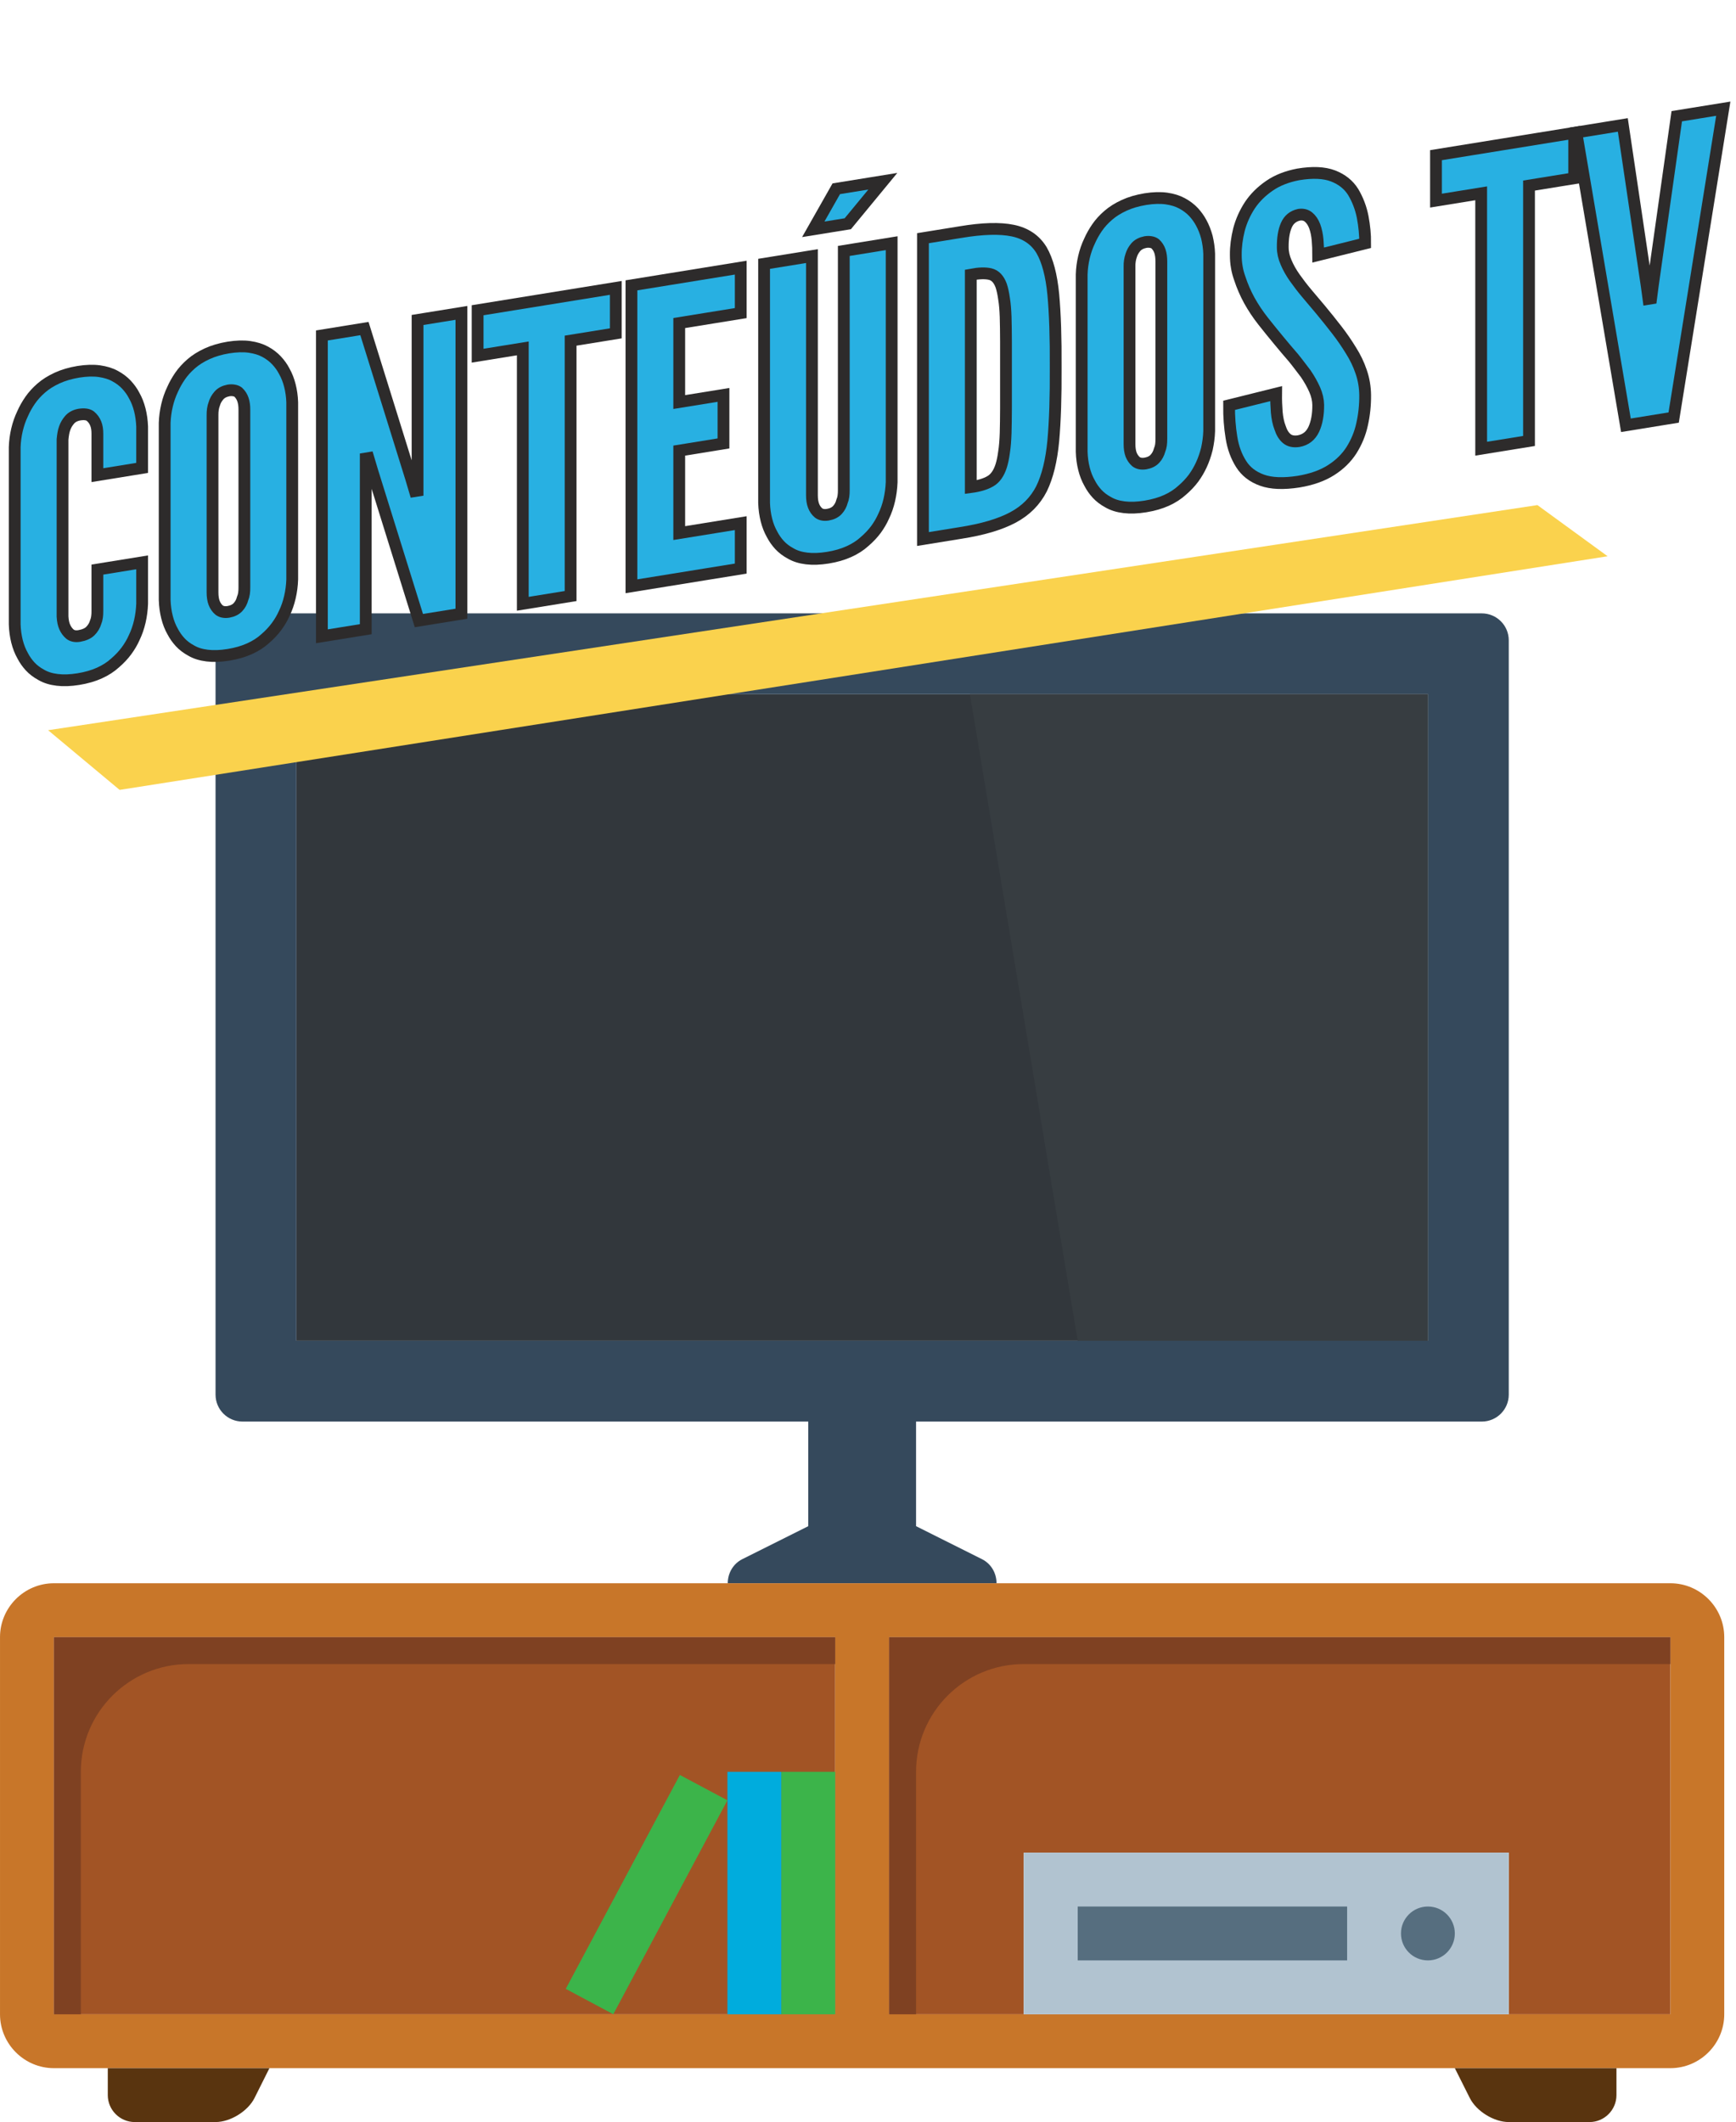
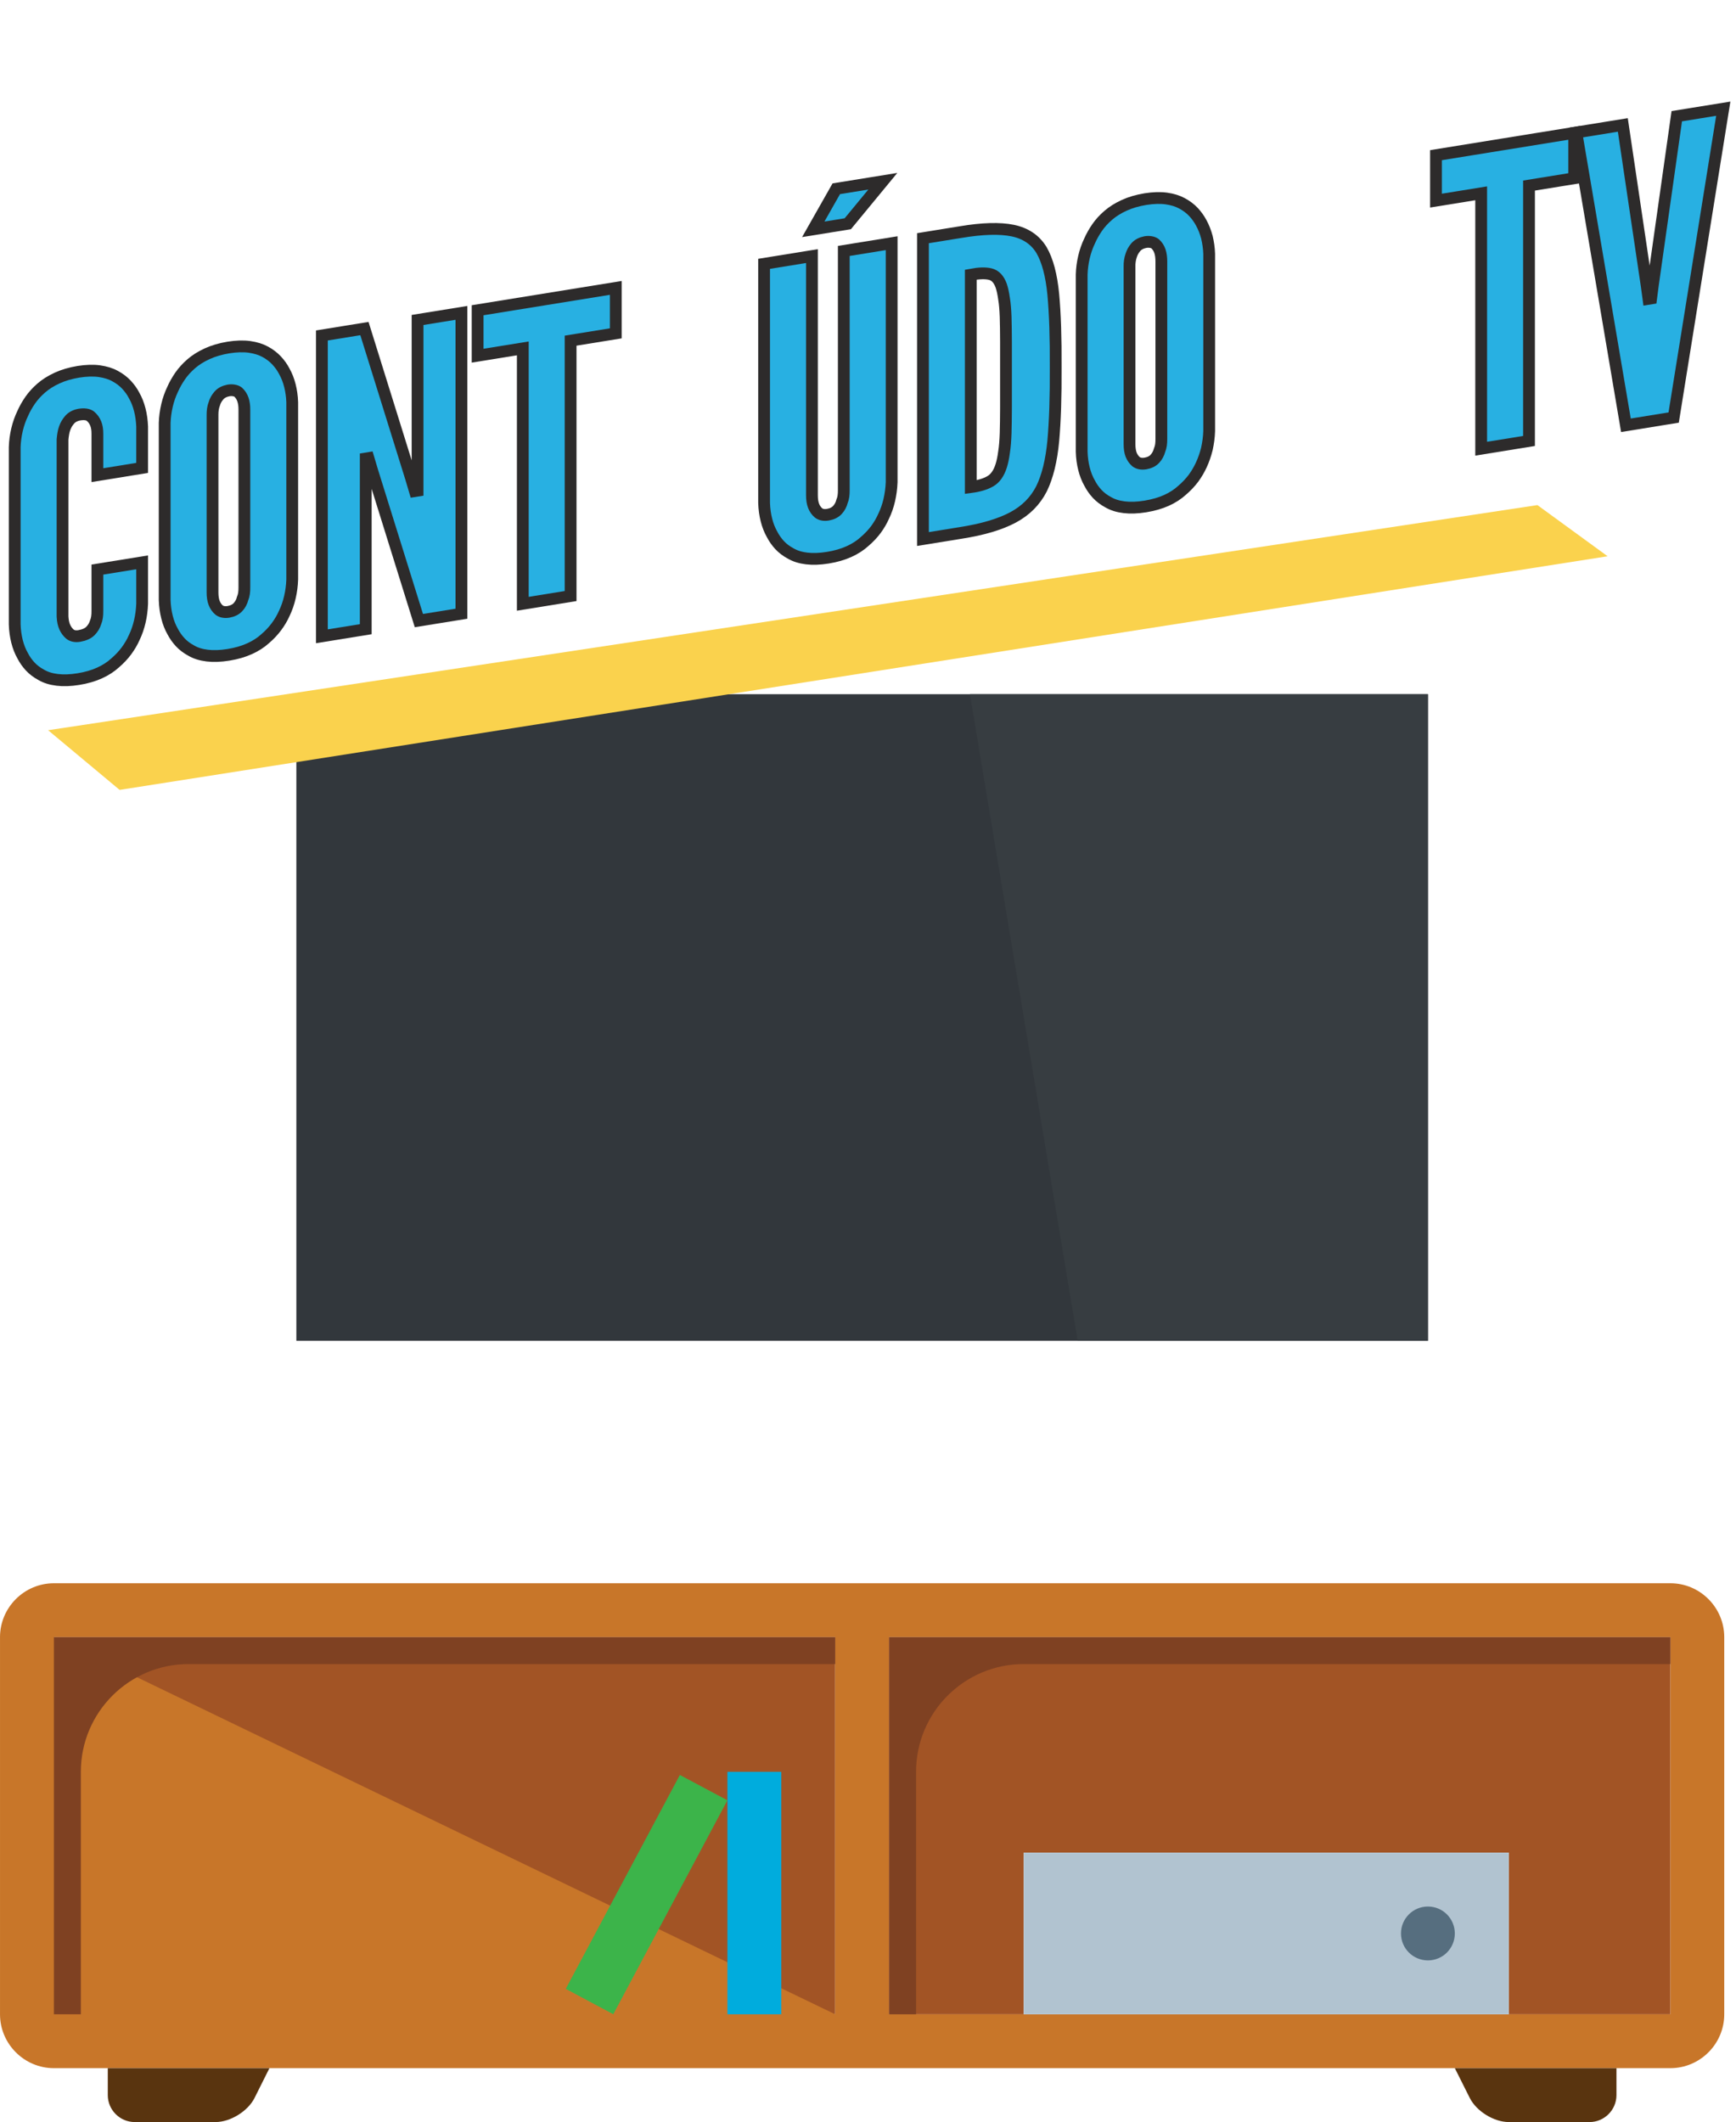
<svg xmlns="http://www.w3.org/2000/svg" version="1.1" width="196.329" height="240">
  <g id="selection" transform="matrix(1,0,0,1,-902.5,-114.849)">
    <g id="dp_group001">
      <path id="dp_path002" fill="#a25425" fill-rule="evenodd" d="M 1003.05,300.004 L 1003.05,342.66 L 1018.28,342.66 L 1018.28,324.379 L 1073.13,324.379 L 1073.13,342.66 L 1091.41,342.66 L 1091.41,300.004 Z " />
      <path id="dp_path003" fill="#32373c" fill-rule="evenodd" d="M 936.016,193.36 L 1063.99,193.36 L 1063.99,266.485 L 936.016,266.485 Z " />
-       <path id="dp_path004" fill="#35495c" fill-rule="evenodd" d="M 1070.08,184.22 L 929.924,184.22 C 928.241,184.22 926.876,185.584 926.876,187.267 L 926.876,272.579 C 926.876,274.261 928.241,275.625 929.924,275.625 L 993.908,275.625 L 993.908,287.455 L 986.452,291.185 C 985.404,291.709 984.807,292.775 984.804,293.908 L 1015.2,293.908 C 1015.2,292.775 1014.6,291.709 1013.55,291.185 L 1006.1,287.456 L 1006.1,275.625 L 1070.08,275.625 C 1071.76,275.625 1073.13,274.261 1073.13,272.579 L 1073.13,187.267 C 1073.13,185.584 1071.76,184.22 1070.08,184.22 Z M 1063.99,266.485 L 936.017,266.485 L 936.017,193.36 L 1063.99,193.36 Z " />
      <path id="dp_path005" fill="#373d41" fill-rule="evenodd" d="M 1063.99,266.485 L 1024.38,266.485 L 1012.19,193.36 L 1063.99,193.36 Z " />
      <path id="dp_path006" fill="#a25425" fill-rule="evenodd" d="M 908.595,300.003 L 996.955,300.003 L 996.955,342.66 L 908.595,342.66 Z " />
-       <path id="dp_path007" fill="#c87629" fill-rule="evenodd" d="M 1091.41,293.911 L 908.595,293.911 C 905.244,293.911 902.501,296.652 902.501,300.004 L 902.501,342.66 C 902.501,346.012 905.244,348.753 908.595,348.753 L 1091.41,348.753 C 1094.76,348.753 1097.5,346.012 1097.5,342.66 L 1097.5,300.004 C 1097.5,296.652 1094.76,293.911 1091.41,293.911 Z M 996.955,342.66 L 908.595,342.66 L 908.595,300.004 L 996.955,300.004 Z M 1091.41,342.66 L 1003.05,342.66 L 1003.05,300.004 L 1091.41,300.004 Z " />
+       <path id="dp_path007" fill="#c87629" fill-rule="evenodd" d="M 1091.41,293.911 L 908.595,293.911 C 905.244,293.911 902.501,296.652 902.501,300.004 L 902.501,342.66 C 902.501,346.012 905.244,348.753 908.595,348.753 L 1091.41,348.753 C 1094.76,348.753 1097.5,346.012 1097.5,342.66 L 1097.5,300.004 C 1097.5,296.652 1094.76,293.911 1091.41,293.911 Z M 996.955,342.66 L 908.595,300.004 L 996.955,300.004 Z M 1091.41,342.66 L 1003.05,342.66 L 1003.05,300.004 L 1091.41,300.004 Z " />
      <path id="dp_path008" fill="#59340f" fill-rule="evenodd" d="M 1067.03,348.753 L 1068.72,352.123 C 1069.47,353.621 1071.45,354.848 1073.13,354.848 L 1082.27,354.848 C 1083.94,354.848 1085.31,353.477 1085.31,351.801 L 1085.31,348.753 Z " />
      <path id="dp_path009" fill="#59340f" fill-rule="evenodd" d="M 914.689,348.753 L 914.689,351.801 C 914.689,353.477 916.06,354.848 917.736,354.848 L 926.876,354.848 C 928.552,354.848 930.536,353.621 931.287,352.123 L 932.971,348.753 Z " />
      <path id="dp_path010" fill="#7f4122" fill-rule="evenodd" d="M 908.595,300.004 L 908.595,303.051 L 908.595,342.66 L 911.643,342.66 L 911.643,315.239 C 911.643,308.508 917.099,303.051 923.829,303.051 L 996.955,303.051 L 996.955,300.004 Z " />
      <path id="dp_path011" fill="#7f4122" fill-rule="evenodd" d="M 1003.05,300.004 L 1003.05,303.051 L 1003.05,342.66 L 1006.1,342.66 L 1006.1,315.239 C 1006.1,308.508 1011.55,303.051 1018.28,303.051 L 1091.41,303.051 L 1091.41,300.004 Z " />
      <path id="dp_path012" fill="#b1c3d0" fill-rule="evenodd" d="M 1018.28,324.379 L 1073.13,324.379 L 1073.13,342.66 L 1018.28,342.66 Z " />
      <path id="dp_path013" fill="#566e7f" fill-rule="evenodd" d="M 1063.99,330.472 C 1065.67,330.472 1067.03,331.836 1067.03,333.519 C 1067.03,335.201 1065.67,336.565 1063.99,336.565 C 1062.3,336.565 1060.94,335.201 1060.94,333.519 C 1060.94,331.836 1062.3,330.472 1063.99,330.472 Z " />
-       <path id="dp_path014" fill="#566e7f" fill-rule="evenodd" d="M 1024.38,330.472 L 1054.85,330.472 L 1054.85,336.565 L 1024.38,336.565 Z " />
-       <path id="dp_path015" fill="#3cb44a" fill-rule="evenodd" d="M 990.86,315.237 L 996.955,315.237 L 996.955,342.66 L 990.86,342.66 Z " />
      <path id="dp_path016" fill="#00acdd" fill-rule="evenodd" d="M 984.767,315.237 L 990.86,315.237 L 990.86,342.66 L 984.767,342.66 Z " />
      <path id="dp_path017" fill="#3cb44a" fill-rule="evenodd" d="M 979.387,315.591 L 984.764,318.459 L 971.859,342.652 L 966.483,339.784 Z " />
    </g>
    <g id="dp_group018">
      <path id="dp_path019" fill="#28b0e2" fill-rule="evenodd" stroke="#2d2b2b" stroke-width="1.333" d="M 918.575,178.449 L 918.575,183.125 C 918.548,183.828 918.461,184.497 918.311,185.143 C 918.161,185.789 917.951,186.397 917.672,186.975 C 917.451,187.479 917.157,187.973 916.804,188.455 C 916.447,188.937 916.017,189.396 915.517,189.824 C 915.021,190.279 914.427,190.66 913.743,190.968 C 913.055,191.28 912.265,191.508 911.371,191.653 C 910.472,191.799 909.671,191.828 908.971,191.74 C 908.268,191.657 907.667,191.469 907.167,191.176 C 906.671,190.908 906.249,190.587 905.907,190.217 C 905.568,189.848 905.287,189.447 905.065,189.016 C 904.787,188.528 904.576,187.987 904.425,187.391 C 904.275,186.793 904.185,186.152 904.163,185.457 L 904.163,165.424 C 904.185,164.745 904.275,164.087 904.425,163.448 C 904.576,162.807 904.787,162.197 905.065,161.62 C 905.287,161.113 905.568,160.617 905.907,160.123 C 906.249,159.627 906.671,159.165 907.167,158.733 C 907.667,158.297 908.268,157.923 908.971,157.6 C 909.671,157.279 910.472,157.045 911.371,156.896 C 912.265,156.755 913.055,156.732 913.743,156.828 C 914.427,156.927 915.021,157.108 915.517,157.383 C 916.017,157.653 916.447,157.977 916.804,158.359 C 917.157,158.741 917.451,159.145 917.672,159.58 C 917.951,160.068 918.161,160.609 918.311,161.201 C 918.461,161.791 918.548,162.421 918.575,163.092 L 918.575,167.768 L 913.513,168.588 L 913.513,163.911 C 913.517,163.452 913.453,163.06 913.321,162.739 C 913.191,162.416 912.991,162.14 912.716,161.911 C 912.588,161.812 912.419,161.749 912.205,161.719 C 911.991,161.688 911.747,161.697 911.468,161.741 C 911.001,161.829 910.637,162.023 910.381,162.315 C 910.125,162.607 909.941,162.923 909.821,163.259 C 909.749,163.455 909.693,163.661 909.66,163.875 C 909.621,164.089 909.596,164.313 909.573,164.549 L 909.573,184.581 C 909.599,185.06 909.681,185.459 909.828,185.779 C 909.972,186.099 910.171,186.364 910.419,186.575 C 910.547,186.673 910.693,186.739 910.871,186.776 C 911.043,186.813 911.243,186.812 911.468,186.776 C 912.032,186.676 912.453,186.488 912.728,186.209 C 913.005,185.928 913.201,185.604 913.315,185.227 C 913.389,185.052 913.441,184.859 913.472,184.645 C 913.503,184.432 913.517,184.199 913.513,183.944 L 913.513,179.268 Z " />
      <path id="dp_path020" fill="#28b0e2" fill-rule="evenodd" stroke="#2d2b2b" stroke-width="1.333" d="M 935.548,180.383 C 935.525,181.08 935.435,181.755 935.284,182.397 C 935.135,183.043 934.924,183.655 934.645,184.232 C 934.424,184.732 934.133,185.225 933.777,185.708 C 933.42,186.191 932.995,186.649 932.495,187.077 C 931.995,187.532 931.4,187.913 930.716,188.221 C 930.028,188.533 929.235,188.763 928.336,188.908 C 927.433,189.053 926.633,189.083 925.933,188.995 C 925.231,188.912 924.628,188.724 924.128,188.431 C 923.632,188.164 923.211,187.843 922.869,187.473 C 922.531,187.104 922.248,186.701 922.027,186.275 C 921.748,185.787 921.537,185.243 921.388,184.645 C 921.237,184.052 921.147,183.407 921.124,182.716 L 921.124,162.676 C 921.147,162.001 921.237,161.341 921.388,160.7 C 921.537,160.063 921.748,159.453 922.027,158.872 C 922.248,158.369 922.531,157.872 922.869,157.377 C 923.211,156.883 923.632,156.42 924.128,155.989 C 924.628,155.553 925.231,155.177 925.933,154.856 C 926.633,154.535 927.433,154.3 928.336,154.151 C 929.235,154.009 930.028,153.985 930.716,154.081 C 931.4,154.18 931.995,154.361 932.495,154.635 C 932.995,154.905 933.42,155.231 933.777,155.612 C 934.133,155.995 934.424,156.399 934.645,156.829 C 934.924,157.321 935.135,157.863 935.284,158.451 C 935.435,159.044 935.525,159.675 935.548,160.341 Z M 930.137,161.217 C 930.141,160.757 930.088,160.365 929.975,160.04 C 929.867,159.713 929.685,159.435 929.437,159.2 C 929.309,159.105 929.152,159.039 928.96,159.008 C 928.772,158.972 928.561,158.972 928.336,159.008 C 927.865,159.1 927.505,159.289 927.253,159.585 C 927.001,159.876 926.828,160.187 926.735,160.517 C 926.659,160.715 926.607,160.92 926.576,161.133 C 926.547,161.347 926.531,161.569 926.535,161.8 L 926.535,181.841 C 926.535,182.323 926.595,182.727 926.723,183.049 C 926.847,183.372 927.035,183.639 927.283,183.849 C 927.411,183.945 927.561,184.013 927.735,184.047 C 927.911,184.084 928.111,184.087 928.336,184.049 C 928.805,183.965 929.167,183.784 929.419,183.508 C 929.671,183.236 929.844,182.911 929.937,182.54 C 930.013,182.367 930.065,182.172 930.096,181.959 C 930.125,181.745 930.141,181.512 930.137,181.257 Z " />
      <path id="dp_path021" fill="#28b0e2" fill-rule="evenodd" stroke="#2d2b2b" stroke-width="1.333" d="M 944.613,168.159 L 944.165,166.656 L 943.864,166.705 L 943.864,186.009 L 938.905,186.811 L 938.905,152.788 L 943.715,152.009 L 948.975,168.888 L 949.421,170.389 L 949.723,170.341 L 949.723,151.037 L 954.683,150.235 L 954.683,184.259 L 949.873,185.036 Z " />
      <path id="dp_path022" fill="#28b0e2" fill-rule="evenodd" stroke="#2d2b2b" stroke-width="1.333" d="M 956.516,155.077 L 956.516,149.937 L 972.143,147.409 L 972.143,152.549 L 967.032,153.376 L 967.032,182.26 L 961.625,183.135 L 961.625,154.251 Z " />
-       <path id="dp_path023" fill="#28b0e2" fill-rule="evenodd" stroke="#2d2b2b" stroke-width="1.333" d="M 973.911,147.12 L 986.273,145.119 L 986.273,150.259 L 979.317,151.384 L 979.317,160.32 L 984.321,159.511 L 984.321,165.001 L 979.317,165.811 L 979.317,175.14 L 986.273,174.015 L 986.273,179.155 L 973.911,181.155 Z " />
      <path id="dp_path024" fill="#28b0e2" fill-rule="evenodd" stroke="#2d2b2b" stroke-width="1.333" d="M 1002.34,135.347 L 998.377,140.155 L 994.475,140.785 L 997.077,136.197 Z M 1003.34,142.353 L 1003.34,169.393 C 1003.31,170.096 1003.22,170.767 1003.07,171.412 C 1002.92,172.057 1002.71,172.667 1002.43,173.244 C 1002.21,173.747 1001.92,174.241 1001.57,174.723 C 1001.21,175.205 1000.78,175.664 1000.28,176.092 C 999.784,176.547 999.189,176.929 998.505,177.236 C 997.817,177.548 997.024,177.777 996.125,177.923 C 995.223,178.068 994.423,178.097 993.723,178.011 C 993.02,177.927 992.419,177.739 991.919,177.445 C 991.421,177.179 991.001,176.857 990.659,176.488 C 990.32,176.119 990.039,175.716 989.816,175.285 C 989.539,174.799 989.328,174.257 989.177,173.66 C 989.027,173.064 988.936,172.423 988.913,171.728 L 988.913,144.688 L 994.324,143.812 L 994.324,170.852 C 994.324,171.335 994.385,171.737 994.512,172.06 C 994.636,172.384 994.824,172.651 995.073,172.861 C 995.2,172.96 995.351,173.024 995.524,173.061 C 995.701,173.099 995.9,173.097 996.125,173.061 C 996.596,172.977 996.956,172.799 997.208,172.523 C 997.46,172.247 997.633,171.925 997.727,171.552 C 997.803,171.377 997.855,171.184 997.885,170.971 C 997.915,170.757 997.931,170.523 997.927,170.269 L 997.927,143.229 Z " />
      <path id="dp_path025" fill="#28b0e2" fill-rule="evenodd" stroke="#2d2b2b" stroke-width="1.333" d="M 1006.88,175.812 L 1006.88,141.788 L 1011.13,141.1 C 1013.61,140.684 1015.58,140.628 1017.04,140.931 C 1018.5,141.235 1019.58,141.971 1020.29,143.137 C 1020.97,144.308 1021.41,145.977 1021.62,148.151 C 1021.82,150.325 1021.91,153.073 1021.89,156.395 C 1021.91,159.705 1021.82,162.475 1021.62,164.703 C 1021.41,166.928 1020.97,168.736 1020.29,170.127 C 1019.58,171.519 1018.5,172.604 1017.04,173.38 C 1015.58,174.157 1013.61,174.737 1011.13,175.124 Z M 1012.29,169.94 C 1013.21,169.819 1013.94,169.6 1014.49,169.281 C 1015.05,168.964 1015.46,168.381 1015.73,167.531 C 1015.86,167.117 1015.97,166.601 1016.05,165.985 C 1016.15,165.368 1016.2,164.653 1016.23,163.839 C 1016.25,163.024 1016.27,162.073 1016.27,160.977 C 1016.27,159.884 1016.27,158.645 1016.27,157.257 C 1016.27,155.868 1016.27,154.629 1016.27,153.537 C 1016.27,152.447 1016.25,151.495 1016.23,150.689 C 1016.2,149.907 1016.15,149.221 1016.05,148.633 C 1015.97,148.047 1015.86,147.555 1015.73,147.159 C 1015.46,146.419 1015.05,145.984 1014.49,145.849 C 1013.94,145.716 1013.21,145.739 1012.29,145.913 Z " />
      <path id="dp_path026" fill="#28b0e2" fill-rule="evenodd" stroke="#2d2b2b" stroke-width="1.333" d="M 1039.25,163.601 C 1039.23,164.3 1039.13,164.975 1038.99,165.616 C 1038.83,166.261 1038.62,166.875 1038.35,167.452 C 1038.12,167.951 1037.83,168.445 1037.48,168.928 C 1037.12,169.409 1036.69,169.868 1036.19,170.296 C 1035.69,170.752 1035.1,171.133 1034.42,171.441 C 1033.73,171.753 1032.93,171.981 1032.04,172.127 C 1031.13,172.273 1030.33,172.303 1029.63,172.215 C 1028.93,172.132 1028.33,171.944 1027.83,171.651 C 1027.33,171.383 1026.91,171.061 1026.57,170.692 C 1026.23,170.323 1025.95,169.921 1025.73,169.493 C 1025.45,169.007 1025.24,168.461 1025.09,167.865 C 1024.94,167.272 1024.85,166.627 1024.83,165.936 L 1024.83,145.895 C 1024.85,145.22 1024.94,144.561 1025.09,143.92 C 1025.24,143.281 1025.45,142.672 1025.73,142.091 C 1025.95,141.588 1026.23,141.092 1026.57,140.597 C 1026.91,140.101 1027.33,139.64 1027.83,139.208 C 1028.33,138.772 1028.93,138.397 1029.63,138.075 C 1030.33,137.753 1031.13,137.52 1032.04,137.369 C 1032.93,137.228 1033.73,137.204 1034.42,137.301 C 1035.1,137.399 1035.69,137.58 1036.19,137.855 C 1036.69,138.125 1037.12,138.449 1037.48,138.832 C 1037.83,139.213 1038.12,139.619 1038.35,140.049 C 1038.62,140.54 1038.83,141.081 1038.99,141.671 C 1039.13,142.264 1039.23,142.893 1039.25,143.561 Z M 1033.84,144.436 C 1033.84,143.977 1033.79,143.584 1033.68,143.259 C 1033.57,142.933 1033.39,142.653 1033.14,142.42 C 1033.01,142.325 1032.85,142.257 1032.66,142.227 C 1032.47,142.192 1032.26,142.191 1032.04,142.228 C 1031.57,142.319 1031.21,142.509 1030.95,142.804 C 1030.7,143.096 1030.53,143.405 1030.43,143.737 C 1030.36,143.935 1030.31,144.14 1030.28,144.353 C 1030.25,144.567 1030.23,144.788 1030.24,145.02 L 1030.24,165.06 C 1030.24,165.543 1030.3,165.945 1030.42,166.268 C 1030.55,166.592 1030.74,166.859 1030.98,167.069 C 1031.11,167.164 1031.26,167.232 1031.43,167.267 C 1031.61,167.303 1031.81,167.305 1032.04,167.269 C 1032.51,167.185 1032.87,167.004 1033.12,166.727 C 1033.37,166.455 1033.54,166.129 1033.64,165.76 C 1033.71,165.585 1033.77,165.392 1033.8,165.179 C 1033.83,164.965 1033.84,164.732 1033.84,164.477 Z " />
-       <path id="dp_path027" fill="#28b0e2" fill-rule="evenodd" stroke="#2d2b2b" stroke-width="1.333" d="M 1051.58,143.696 C 1051.58,143.131 1051.56,142.56 1051.51,141.985 C 1051.46,141.416 1051.35,140.893 1051.18,140.427 C 1051.01,139.984 1050.78,139.643 1050.49,139.404 C 1050.2,139.165 1049.85,139.076 1049.42,139.136 C 1048.73,139.287 1048.25,139.685 1047.97,140.333 C 1047.69,140.984 1047.56,141.811 1047.57,142.816 C 1047.57,143.395 1047.7,143.964 1047.95,144.531 C 1048.19,145.097 1048.51,145.673 1048.92,146.255 C 1049.33,146.833 1049.78,147.424 1050.28,148.019 C 1050.78,148.613 1051.3,149.228 1051.83,149.856 C 1052.46,150.613 1053.07,151.379 1053.67,152.151 C 1054.27,152.923 1054.8,153.7 1055.28,154.483 C 1055.77,155.256 1056.16,156.065 1056.44,156.903 C 1056.73,157.74 1056.88,158.623 1056.89,159.543 C 1056.9,160.684 1056.78,161.787 1056.54,162.844 C 1056.31,163.905 1055.9,164.877 1055.34,165.767 C 1054.77,166.655 1054,167.408 1053.03,168.023 C 1052.06,168.643 1050.84,169.076 1049.37,169.321 C 1047.65,169.588 1046.27,169.533 1045.23,169.159 C 1044.19,168.787 1043.39,168.175 1042.86,167.324 C 1042.32,166.473 1041.95,165.479 1041.77,164.332 C 1041.58,163.189 1041.49,161.977 1041.5,160.691 L 1046.82,159.368 C 1046.81,160.095 1046.84,160.792 1046.89,161.461 C 1046.95,162.132 1047.07,162.721 1047.27,163.231 C 1047.44,163.765 1047.69,164.173 1048.02,164.451 C 1048.35,164.729 1048.8,164.827 1049.37,164.741 C 1050.17,164.593 1050.73,164.147 1051.08,163.404 C 1051.42,162.667 1051.59,161.74 1051.58,160.635 C 1051.57,160.076 1051.44,159.503 1051.18,158.912 C 1050.92,158.321 1050.58,157.72 1050.17,157.115 C 1049.95,156.824 1049.72,156.528 1049.49,156.223 C 1049.26,155.916 1049.02,155.612 1048.77,155.304 C 1048.24,154.696 1047.69,154.044 1047.12,153.353 C 1046.55,152.667 1045.96,151.939 1045.36,151.18 C 1044.76,150.421 1044.24,149.637 1043.79,148.829 C 1043.35,148.025 1042.99,147.193 1042.71,146.335 C 1042.56,145.916 1042.44,145.487 1042.37,145.039 C 1042.29,144.596 1042.26,144.139 1042.26,143.676 C 1042.25,142.739 1042.38,141.781 1042.62,140.812 C 1042.88,139.837 1043.29,138.917 1043.86,138.047 C 1044.43,137.2 1045.17,136.472 1046.07,135.856 C 1046.96,135.24 1048.05,134.815 1049.32,134.573 C 1050.94,134.303 1052.25,134.361 1053.26,134.747 C 1054.26,135.132 1055.02,135.739 1055.54,136.573 C 1056.05,137.435 1056.41,138.372 1056.61,139.393 C 1056.8,140.412 1056.9,141.407 1056.89,142.373 Z " />
      <path id="dp_path028" fill="#28b0e2" fill-rule="evenodd" stroke="#2d2b2b" stroke-width="1.333" d="M 1064.9,137.539 L 1064.9,132.399 L 1080.53,129.871 L 1080.53,135.009 L 1075.42,135.836 L 1075.42,164.721 L 1070.01,165.596 L 1070.01,136.712 Z " />
      <path id="dp_path029" fill="#28b0e2" fill-rule="evenodd" stroke="#2d2b2b" stroke-width="1.333" d="M 1092.13,127.993 L 1097.39,127.143 L 1091.78,162.073 L 1086.38,162.947 L 1080.77,129.831 L 1086.03,128.979 L 1088.74,147.244 L 1088.93,148.648 L 1089.23,148.6 L 1089.42,147.133 Z " />
      <path id="dp_path030" fill="#fad24d" fill-rule="evenodd" d="M 916.028,204.184 L 1084.31,177.76 L 1076.37,171.973 L 907.941,197.435 Z " />
    </g>
  </g>
</svg>